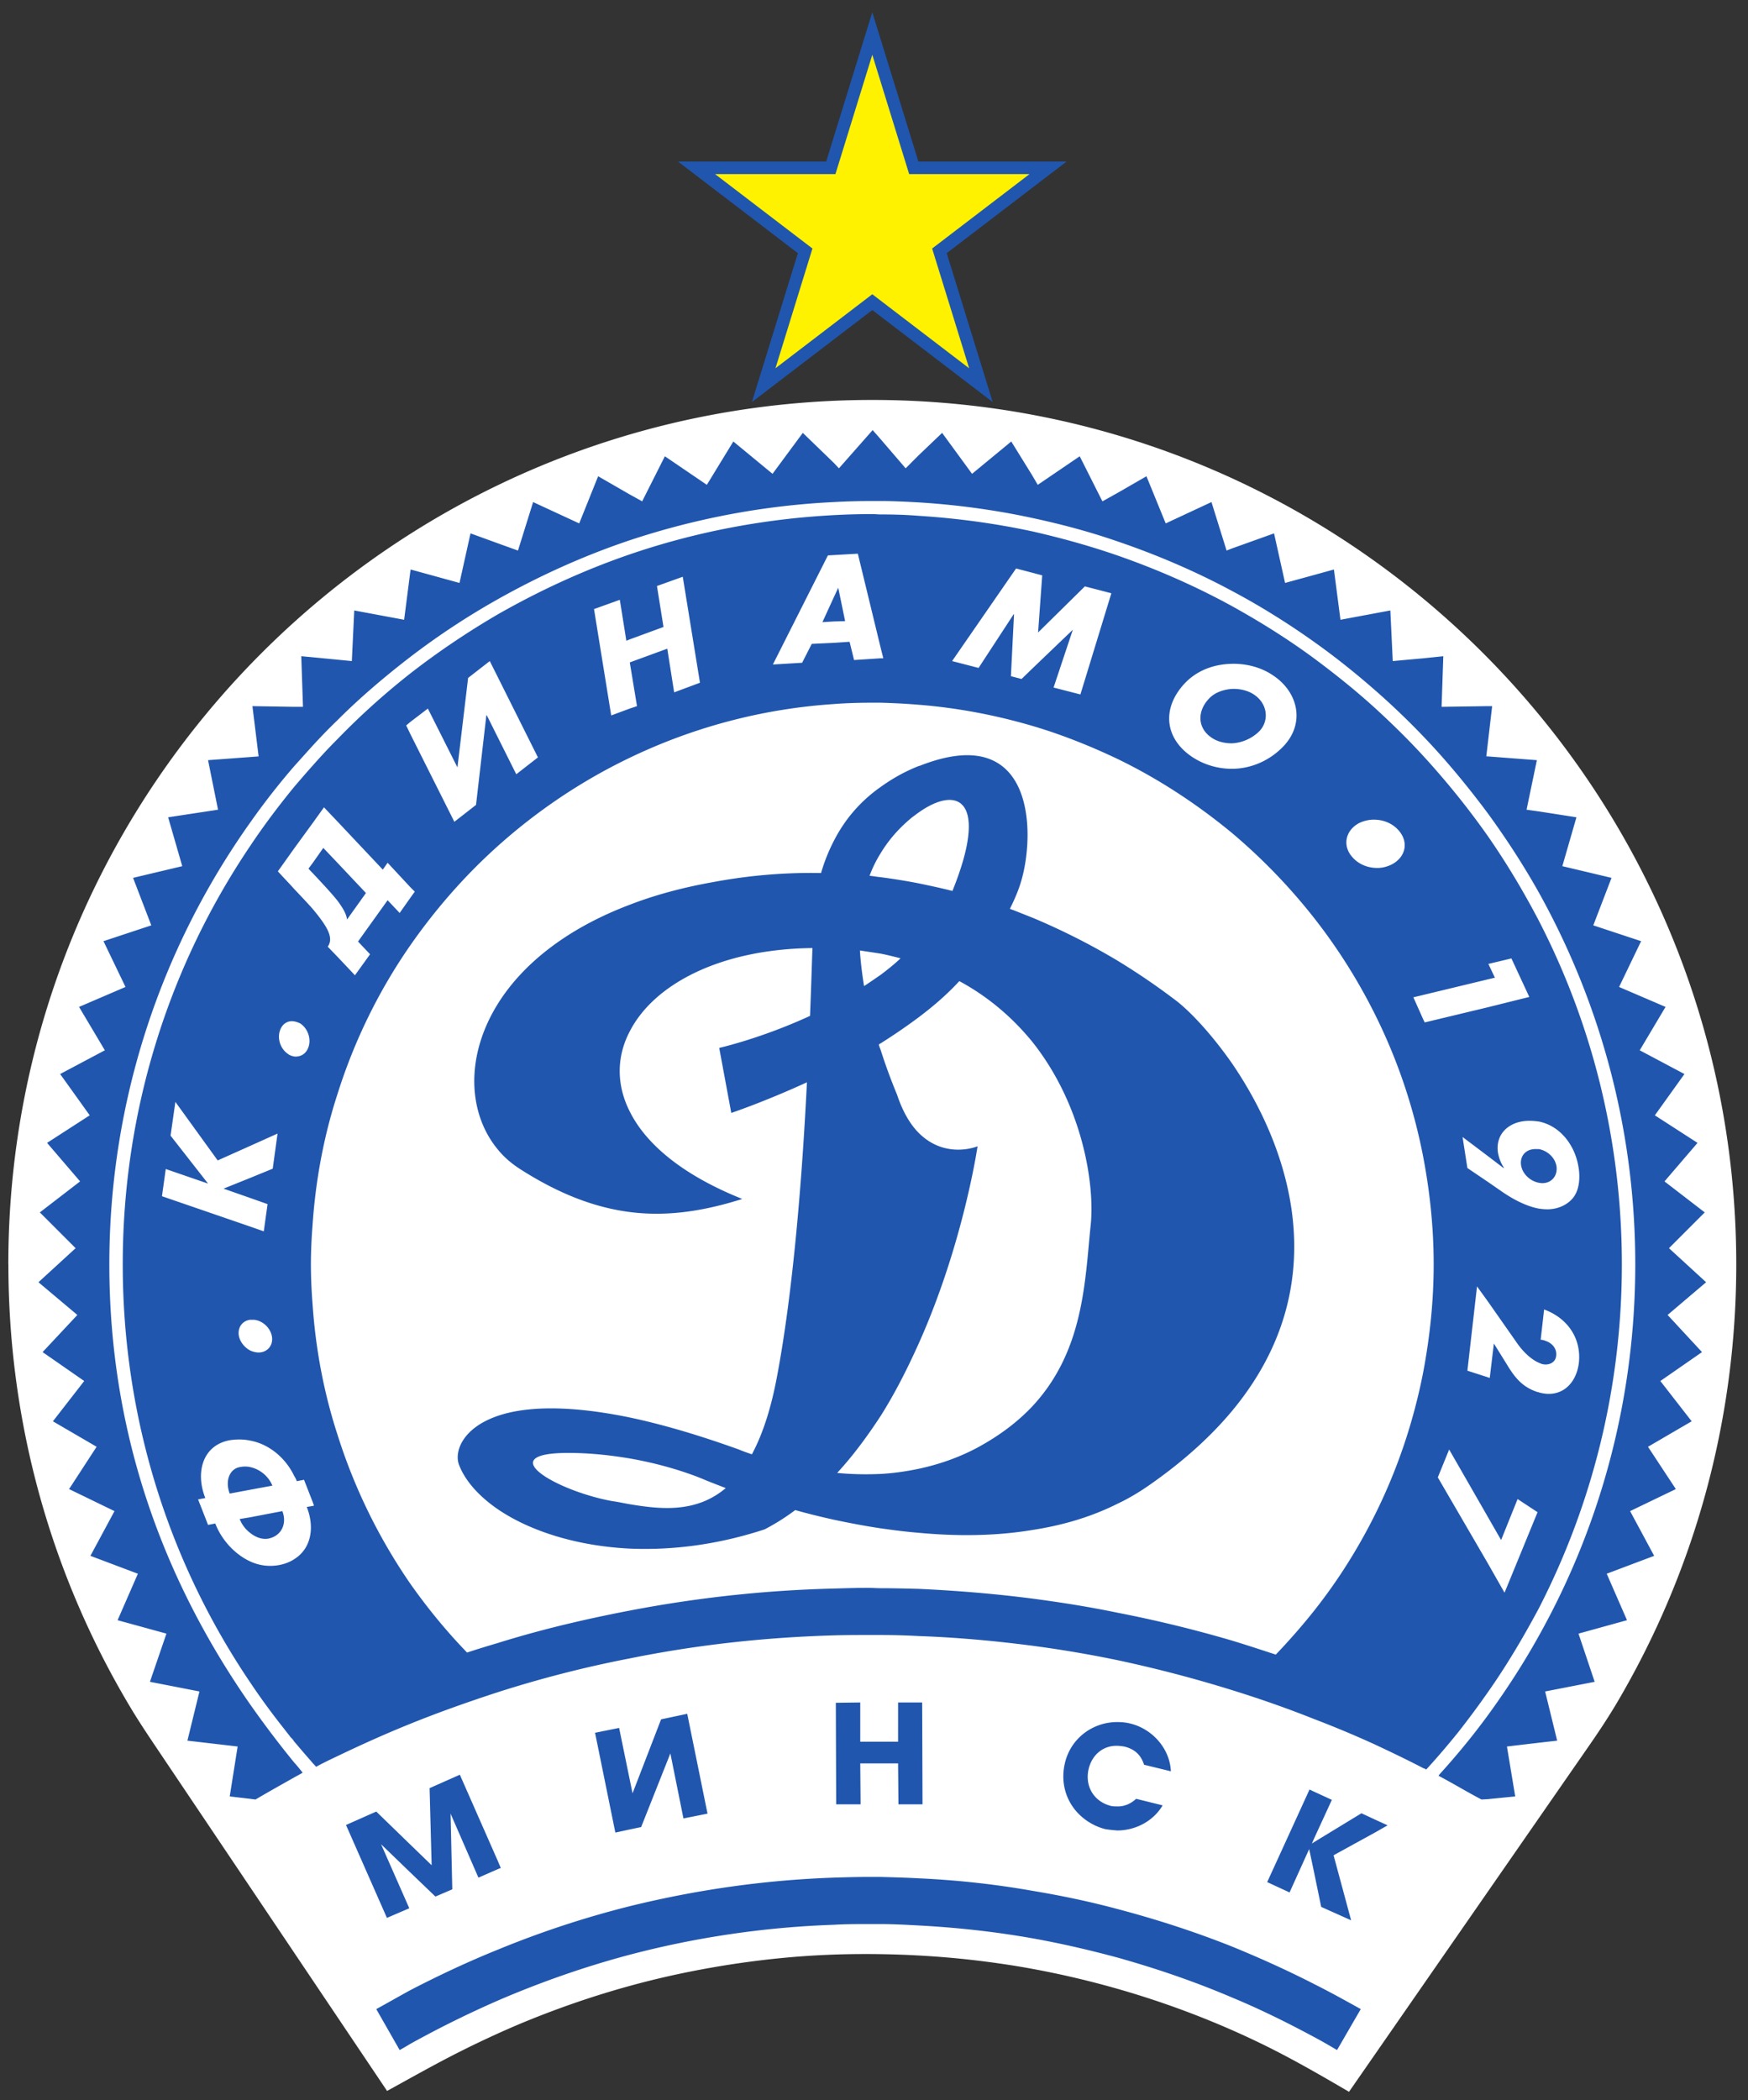
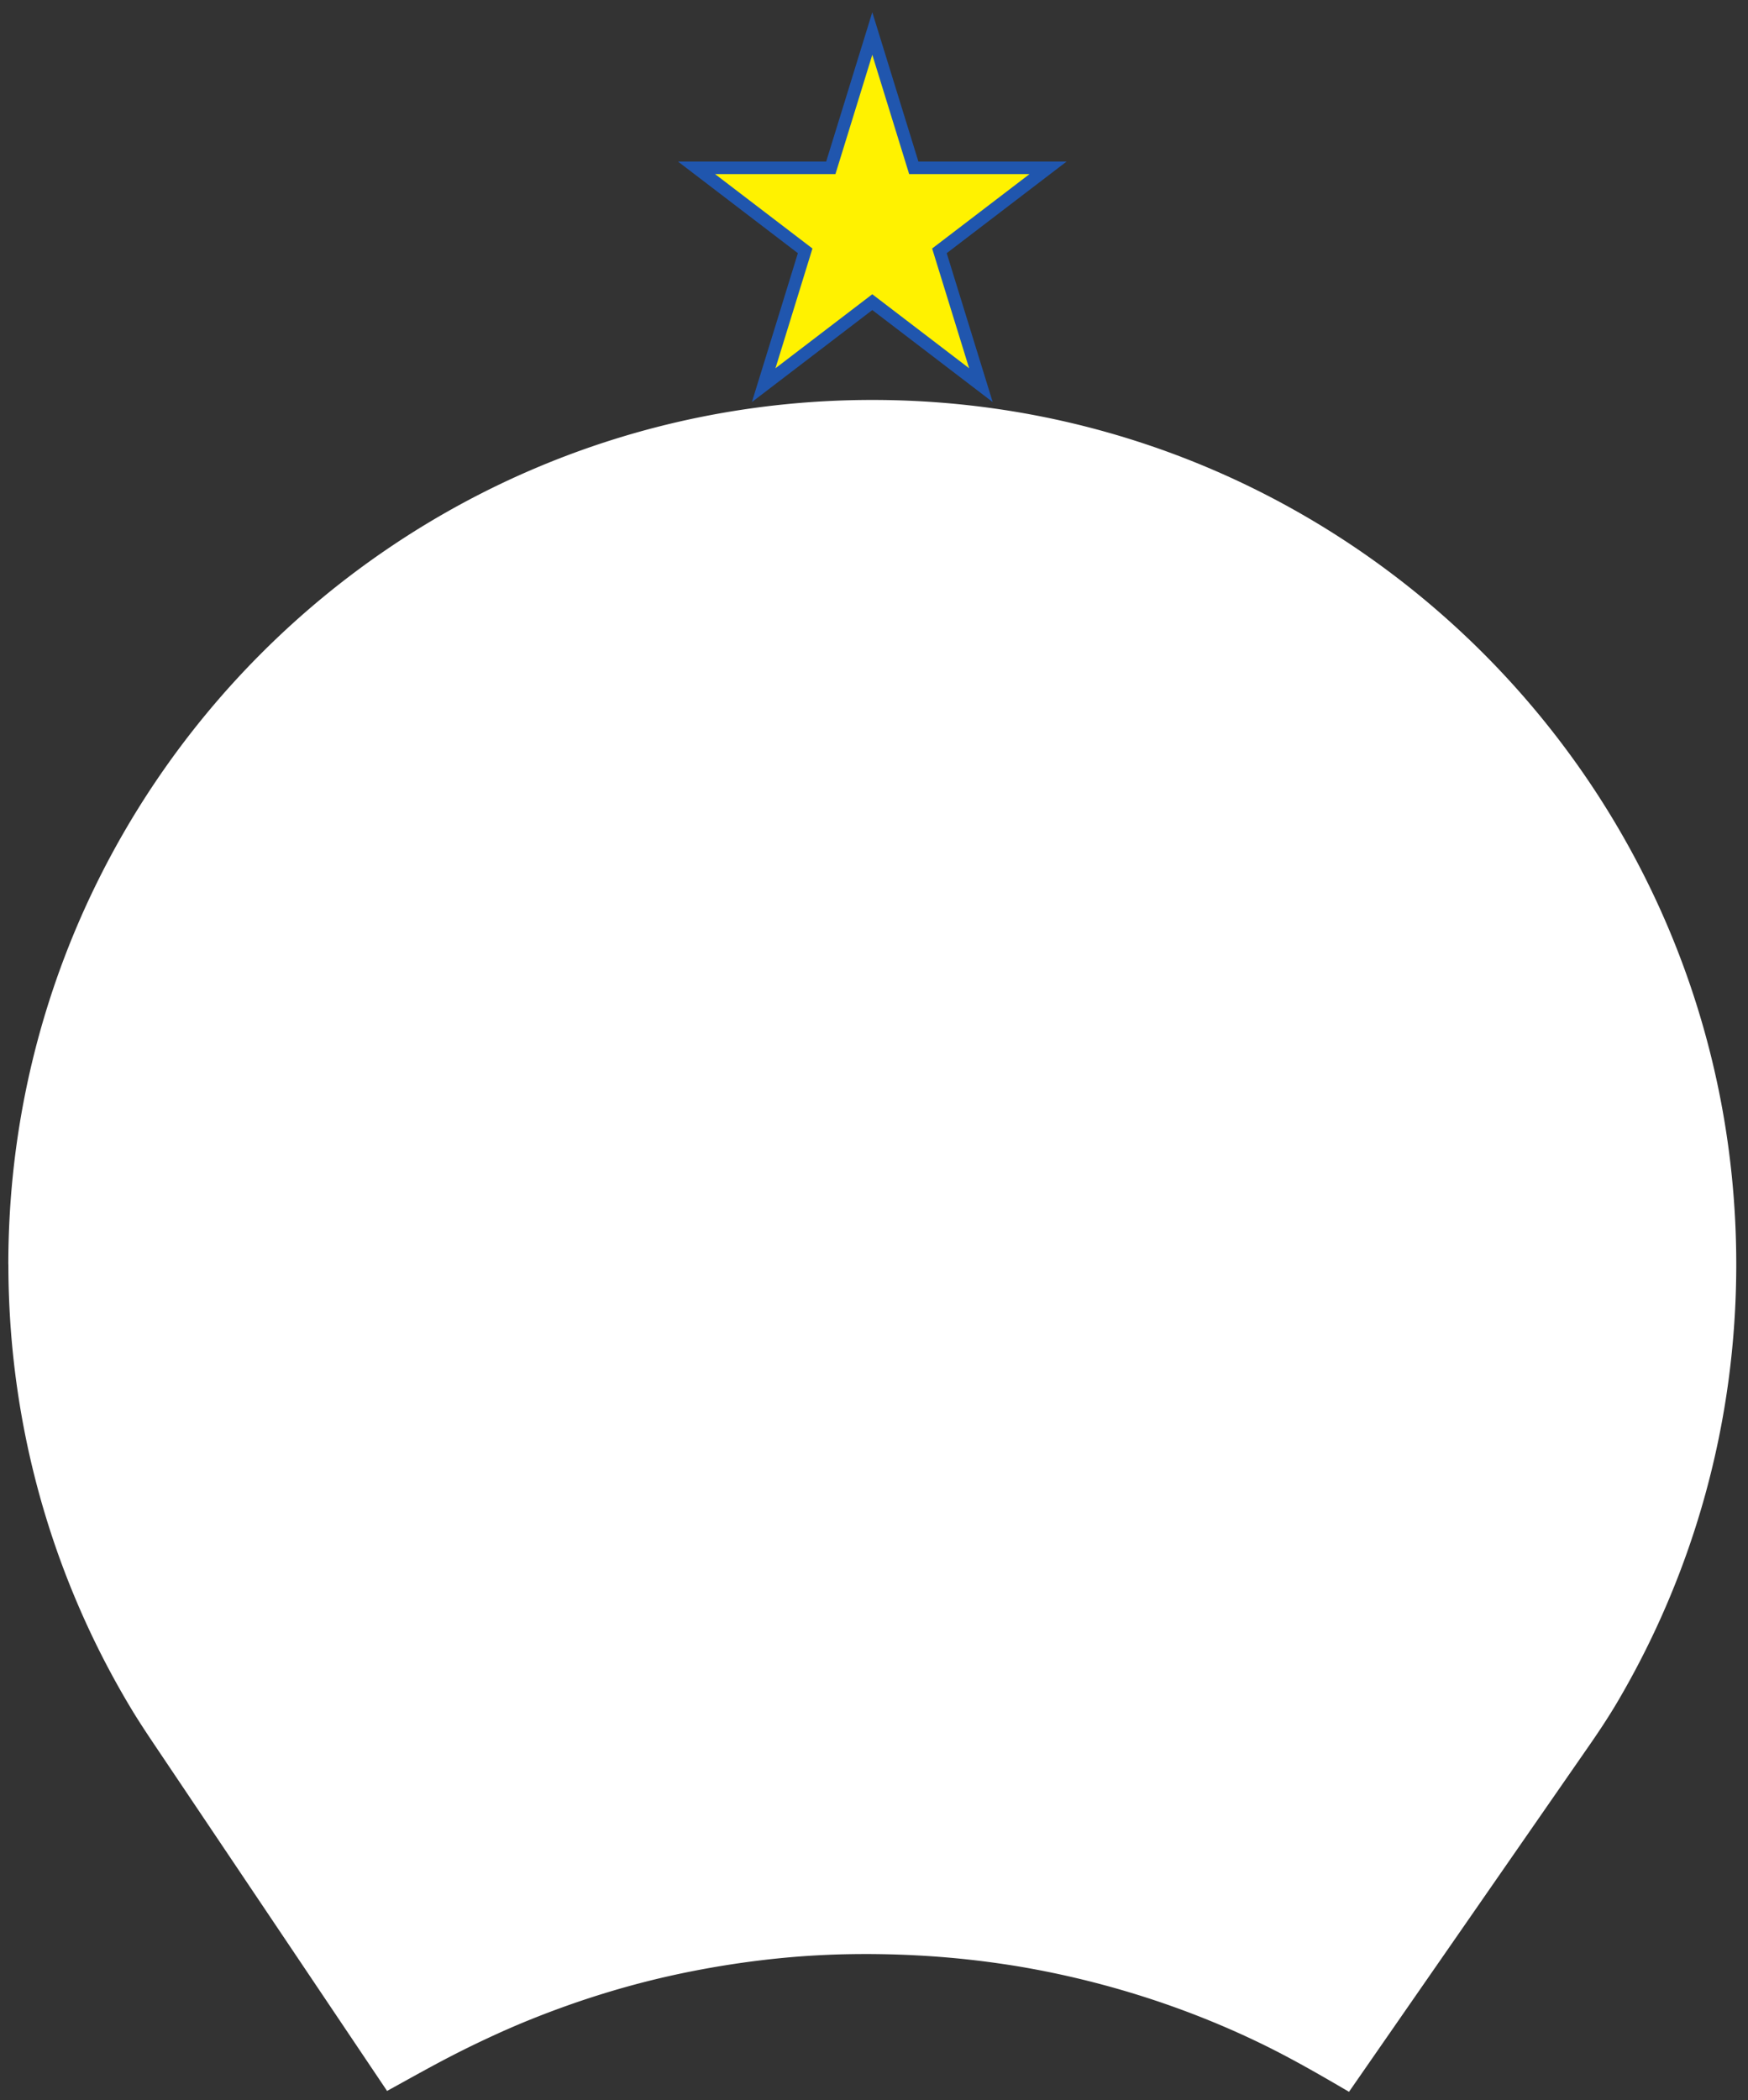
<svg xmlns="http://www.w3.org/2000/svg" xml:space="preserve" width="209.846" height="252" viewBox="0 0 209.846 252">
  <rect x="0" y="0" width="209.846" height="252" fill="#333333" stroke="none" />
  <defs>
    <clipPath id="a" clipPathUnits="userSpaceOnUse">
      <path d="M0 0h2116.7v2546H0Z" />
    </clipPath>
  </defs>
  <g clip-path="url(#a)" transform="matrix(.098 0 0 -.098 1 251)">
    <path d="m149.645 470.52.023-.059.004.008c4.941-8.258 10.125-16.438 15.422-24.578 5.39-8.282 10.844-16.411 16.308-24.539L463.965 1.059c5.976 3.293 12.074 6.671 18.183 10.043 19.239 10.628 38.493 21.27 56.852 30.82h.031v.008c14.891 7.75 30.742 15.582 47.762 23.52 16.738 7.82 33.035 14.991 48.859 21.44 32.7 13.309 65.735 25.051 99.118 35.141a1069 1069 0 0 0 102.101 25.457c45.797 9.043 92.563 15.442 139.547 18.723 8.504.59 17.676 1.098 27.492 1.519 8.8.379 17.98.649 27.56.801h.08l1.16.02c51.62.738 103.12-1.781 153.9-7.813 9.88-1.168 19.87-2.5 29.94-3.968 10.2-1.489 20.14-3.079 29.81-4.77v-.02l1.09-.191h.08c71.07-12.66 141.08-32.168 208.6-58.48a1083 1083 0 0 0 39.1-16.118 1090 1090 0 0 0 38.37-17.632l.09-.04C1571.04 41.43 1606.57 20.91 1642.32 0l293.37 422.75c6.38 9.191 12.6 18.34 18.62 27.57 6.07 9.328 11.89 18.629 17.37 27.961a1053.3 1053.3 0 0 1 94.05 209.649c4.63 14.351 8.97 28.851 13 43.461 24.74 89.718 37.97 184.211 37.97 281.719h-.08v.11h.08c-.01 292.11-118.52 556.67-310.07 748.23-191.56 191.56-456.13 310.07-748.26 310.07v-.07h-.06v.07c-292.115-.01-556.673-118.51-748.232-310.06C118.516 1569.9.004 1305.32 0 1013.19h.078v-.02c0-142.932 28.297-279.15 79.57-403.361a1056 1056 0 0 1 32.497-71.137c11.578-23.031 24.093-45.762 37.5-68.152" style="fill:#fff;fill-opacity:1;fill-rule:nonzero;stroke:none" />
-     <path d="M1358.36 423.629c2.55 0 5.49-.418 8.44-.84 12.65-2.969 20.64-10.129 24.45-22.34l32.85-8.008c-1.25 28.219-23.16 52.258-50.14 58.571-5.06 1.269-10.53 1.699-15.6 1.699-29.91 0-56.88-19.801-64.03-50.141-4.23-17.718-1.68-36.238 8.42-51.84 9.27-14.32 24.44-24.878 40.86-29.07 5.07-.851 9.69-1.269 14.75-1.691 22.33 0 44.26 11.351 55.63 30.761l-32.44 8.02c-6.32-5.941-14.75-9.711-23.19-9.289-2.52 0-4.62 0-7.16.43-21.06 5.039-32.87 23.98-27.8 45.519 4.22 17.25 17.69 28.649 34.96 28.219m-32.44 637.961c5.07 49.29-9.71 146.65-72.05 224.64-23.19 28.17-52.26 53.91-88.9 73.7-14.34-15.6-31.19-30.31-49.75-44.25-15.16-11.35-30.74-21.91-46.76-32.04-.85-.38-1.26-.8-2.1-1.23.43-2.12 1.25-4.24 2.1-6.31 5.47-17.3 12.21-35.86 20.23-55.23 7.16-21.5 16.44-36.66 26.53-46.79 32.89-32.85 72.07-16.4 72.07-16.4s-17.28-119.27-72.07-241.461c-13.47-29.93-28.64-60.27-46.76-88.918-16.01-24.41-33.29-48.031-53.1-69.512 16.86-1.699 34.55-2.117 53.1-1.277 15.58.847 30.75 2.968 46.76 6.316 23.62 5.051 47.63 13.102 70.8 25.301 28.24 15.18 50.15 32 67.85 50.57 64.04 68.231 64.89 154.231 72.05 222.891m-257.46 332.03c-8.41 1.28-16.86 2.55-25.28 3.82.83-13.48 2.53-27.81 5.07-43.4h.41c6.32 4.2 13.05 8.86 19.8 13.48 8.42 6.31 16.86 13.05 24.43 20.21h.43c-8 2.12-16.44 4.24-24.86 5.89m0 122.67c-5.06-8.02-9.69-17.3-13.48-27.39 4.64-.42 8.85-1.31 13.48-1.69 16.02-2.12 31.6-4.62 46.76-7.59 14.33-2.96 27.82-5.89 41.31-9.28 44.67 110.41 7.59 130.62-41.31 96.09-2.51-1.7-5.02-3.82-7.57-5.52-13.91-11.36-27.81-25.69-39.19-44.62M761.27 719.43c37.933-6.321 81.343-10.942 117.574 19.789-15.578 5.929-24.864 9.711-24.864 9.711s-37.078 16.871-92.71 26.531c-22.747 3.809-48.028 6.777-75.418 6.777-94.821 0-13.481-46.789 53.937-59 6.738-.847 13.902-2.539 21.481-3.808m668.32 617.32c17.28-13.05 43.4-40.44 69.1-77.1 68.26-99.43 131.06-269.259 0-426.42-25.7-30.769-58.99-61.109-100.7-90.191-12.65-8.859-26.12-16.867-39.63-23.187-32.87-16.442-68.26-26.532-104.49-32.043-45.92-7.59-93.54-7.59-138.65-3.348-16.01 1.269-31.6 3.348-46.76 5.48-19.8 2.957-39.18 6.731-57.3 10.539-16.875 3.77-32.461 7.59-47.207 11.79a269.6 269.6 0 0 0-37.5-23.61c-58.98-19.371-115.031-25.691-165.183-23.57-66.989 3.351-123.461 22.301-161.375 48.019-24.032 16.45-40.891 35.821-48.04 55.192-5.484 16.019 4.637 44.668 48.04 59.418 32.445 10.98 83.839 13.902 161.375-2.078 37.933-8.012 82.168-20.672 133.589-39.2 0 0 5.895-2.543 16.008-5.89 12.203 22.758 22.75 53.097 30.348 93.121 20.637 107.859 31.598 252.008 37.066 362.368-52.258-23.98-92.683-37.51-92.683-37.51l-14.77 79.64s50.992 11.4 111.258 39.21c1.684 42.55 2.519 72.47 2.93 82.61v.42c-114.188-1.27-194.664-45.1-223.746-101.98-16.012-30.34-16.86-64.93 0-98.21 19.816-39.62 64.05-77.51 137.796-107.01-46.765-14.75-91.429-21.92-137.796-16.02-42.54 5.47-86.801 21.91-135.688 53.48-9.684 6.37-18.535 13.95-25.687 22.77-36.665 43.82-40.891 113.8 0 179.11 29.07 46.37 81.304 90.62 161.375 120.92 29.496 11.4 62.796 20.64 100.293 27.38 46.773 8.86 91.429 12.26 134.007 11.4a217.4 217.4 0 0 0 15.59 39.2c12.22 24 30.34 47.18 57.3 66.13 13.49 9.71 28.65 18.56 46.76 25.72.43 0 1.28.43 1.7.43 138.22 54.33 141.17-77.95 124.71-138.22-3.36-12.62-8.83-25.3-14.74-37.08 9.28-3.39 18.14-7.17 26.98-10.55a824 824 0 0 0 104.49-52.65c36.67-22.33 61.12-40.9 71.23-48.48m169.8-1269.602c-32.86 17.672-66.15 34.122-100.7 48.454-45.49 19.398-92.28 35.378-140.33 48.859-34.54 9.277-69.08 17.289-104.49 23.609-45.5 8-91.45 13.051-138.65 15.59-15.58.852-31.18 1.699-46.76 1.699h-14.75c-14.33 0-28.66 0-42.55-.847-85.965-2.973-169.816-15.59-249.89-36.66-55.622-14.75-109.555-33.743-161.375-56.032a1277 1277 0 0 1-107.461-53.11c-4.207-2.55-8.446-5.089-13.059-7.581l-28.652 50.141c13.902 7.582 27.812 15.589 41.711 23.179 34.976 18.102 70.796 34.961 107.461 49.711a1173 1173 0 0 0 161.375 53.11c80.5 19.8 163.925 32 249.89 34.968 13.89.422 28.22.852 42.55.852h14.75c15.58-.43 31.18-.852 46.76-1.699 46.78-2.121 93.15-7.172 138.65-15.172 35.41-5.899 69.95-13.059 104.49-22.34 48.05-12.629 94.84-27.809 140.33-45.899 34.12-13.949 67.84-29.121 100.7-45.949 19.4-9.703 38.36-20.211 57.31-30.761l-29.05-50.141c-9.28 5.46-18.57 10.93-28.26 16.02zm-509.45 335 .43-50.136h29.5l-.43 124.687h-29.5V428.68h-46.35v48.019l-29.91-.379.43-124.308h29.9l-.42 50.136zm785.04 25.262-39.19-4.621 10.13-61.117-33.71-3.352-7.59-.422c-17.72 9.231-34.97 19.793-52.69 29.071l.85.851v.418c21.07 23.192 40.88 47.172 59.43 72.481 22.76 31.203 43.83 63.621 62.77 97.742 75 134.019 118 289.469 118 454.679 0 165.18-43 320.26-118 455.08-18.94 33.74-40.01 66.16-62.77 97.35-24.46 32.85-50.57 64.47-78.81 93.97-18.55 19.37-38.34 38.36-58.56 56.03-24.03 21.07-49.31 41.32-75.45 59.84-32.02 22.77-65.73 43.83-100.7 62.4-44.67 23.98-91.86 44.2-140.33 60.65-34.11 11.82-69.08 21.06-104.49 28.65-45.1 9.71-91.45 16.02-138.65 18.98-15.58.85-31.18 1.66-46.76 1.66h-9.69c-16.02 0-32.02-.38-47.61-1.27-87.234-4.19-171.082-20.64-249.89-46.75-56.457-18.95-110.387-43.4-161.375-72.05a910 910 0 0 1-107.461-70.79c-31.188-24.03-61.528-49.71-89.329-77.55-10.531-10.1-20.664-20.64-30.347-31.2a9962 9962 0 0 1-22.742-25.26 874 874 0 0 1-53.953-69.09c-108.286-152.53-172.336-339.23-172.336-540.65 0-200.55 61.941-380.081 172.336-538.519 16.863-24.019 34.984-48.062 53.953-71.242 3.785-4.199 7.156-8.391 10.531-12.629-3.375-2.078-6.746-3.781-10.531-5.898-15.586-8.852-31.618-17.723-47.203-26.954l-6.75.852-24.856 2.922 9.691 61.117-61.527 7.16 14.75 60.231L173.453 502l20.223 59-59.832 16.441 24.855 56.891-58.148 21.906 29.5 54.762-55.63 26.988 33.72 51.793-53.524 31.199 38.344 49.329-50.973 35.39 42.567 45.481-47.633 40.058 45.508 41.702-43.82 43.82 49.3 37.94-40.445 47.17 52.242 33.74-36.23 50.56 54.769 29.07-31.605 53.11 56.894 24.42-26.972 56.07 58.574 19.37-22.328 58.15 60.254 14.32-17.293 59.85 61.117 9.28-12.219 60.66 51.395 3.81 10.546.8-7.586 61.54 50.993-.84h10.941l-2.102 61.96 13.903-1.27 30.347-2.96 17.696-1.71 2.961 61.97 61.097-11.4 7.575 59 .418 2.55 59.839-16.45 13.485 60.69 33.719-12.25 24.437-8.81 18.539 59.38 56.453-26.12 23.188 57.73 38.758-22.33 15.175-8.39 27.813 55.18 51.41-34.97 32.445 53.07 48.024-39.59 37.093 50.14 37.93-36.66 6.31-6.74 41.3 46.79 9.69-10.98 30.75-35.81 16.01 16.03 28.66 27.37 36.67-50.14 48.03 39.59 25.29-40.85 7.17-12.22 51.4 34.97 27.8-55.18 18.12 10.08 35.82 20.64 23.6-57.73 56.06 26.12 18.51-59.38 6.34 2.49 51.82 18.57 13.49-60.69 35.39 9.7 24.45 6.75 8.01-61.55 42.99 8.02 18.12 3.38 2.95-61.97 37.49 3.4 24.43 2.54-2.1-61.96 56.48.84h5.47l-5.47-46.78-1.7-14.76h1.7l60.24-4.61-12.63-60.66 15.16-2.11 45.94-7.17-17.27-59.85 60.25-14.32-22.34-58.15 58.58-19.37-26.98-56.07 56.9-24.42-31.61-53.11 54.77-29.07-36.24-50.56 52.27-33.74-40.46-47.17 49.29-37.94-43.8-43.82 45.5-41.702-47.19-40.058 42.15-45.481-51.02-35.39 38.36-49.329-53.51-31.199 34.12-51.793L1986.66 711l29.47-54.762-58.12-21.906 24.85-56.891L1923.44 561l19.82-59-60.69-11.82 14.74-60.231zM599.895 272.75l3.363 1.27-3.363 8.011-46.782 106.207-37.078-16.437 2.524-94.391-26.125 25.262-41.711 40.476-37.078-16.449 50.132-113.758 27.399 11.789-34.559 78.372 35.817-34.551 30.754-29.492 20.652 8.851-2.102 92.692 34.125-78.364zm164.761 92.73-3.386 16.442-13.055 63.629-29.485-5.942 24.856-122.179 17.684 3.808 13.918 2.922 35.808 90.199 16.016-79.648 29.492 5.891-24.859 122.238-32.028-6.789zm924.934-39.199-14.75 6.739-17.29 8.011-58.16-35.39-2.51-1.692 2.51 5.879 21.92 47.641-21.92 10.09-5.45 2.543-51.84-113.332 27.4-12.668 24.02 53.097 5.87-27.801 8.86-42.976 36.67-16.442-21.51 79.641 51.43 28.231zm-14.75 381.789c-21.09-42.55-46.36-82.609-75.45-119.269-14.74-18.52-30.32-36.242-46.76-53.481-18.12 5.891-35.81 11.77-53.94 17.239a1538 1538 0 0 1-140.33 34.121c-34.54 7.172-69.52 12.679-104.49 17.289-45.92 5.902-91.87 9.672-138.65 11.84-15.58.371-31.18.8-46.76.8-5.06 0-9.69.422-14.75.422-14.33 0-28.23-.422-42.55-.851-85.137-2.071-168.547-11.36-249.89-26.95-54.77-10.511-108.707-23.191-161.375-39.64-12.649-3.77-25.282-7.531-37.93-11.77-25.285 26.102-48.457 54.379-69.531 84.289-38.348 55.61-68.672 117.11-89.329 182.86-16.429 50.601-26.546 103.66-30.347 158.461-1.274 16.41-2.094 32.851-2.094 49.71 0 16.41.82 32.86 2.094 49.3 3.801 54.8 13.918 108.29 30.347 158.86 20.657 65.73 50.981 127.27 89.329 182.45 31.179 44.68 66.996 85.58 107.461 121.82 48.031 42.97 102.39 79.59 161.375 107.86 76.285 36.66 160.55 59.8 249.89 65.74 15.59 1.22 31.59 1.65 47.61 1.65h9.69c16.02-.43 31.18-1.23 46.76-2.5 47.63-3.81 93.97-12.67 138.65-25.72 35.82-10.51 70.8-24.46 104.49-40.44 50.6-24.46 97.36-55.23 140.33-90.62 37.07-31.19 70.81-66.15 100.7-104.09 29.09-37.04 54.36-77.1 75.45-119.65 26.96-54.37 46.75-112.53 58.56-174.03 8.01-42.12 12.64-85.95 12.64-130.63 0-44.66-4.63-88.492-12.64-131.05-11.81-61.11-31.6-119.68-58.56-174.02m-1302.082 9.239-7.156-1.231c10.117-25.726 5.062-51.406-15.586-64.039-5.075-3.398-11.809-5.937-18.969-7.211-12.223-2.066-24.016-.43-34.984 4.66-18.954 8.864-34.965 26.543-42.551 46.332l-8.844-1.691-12.219 31.191 8.84 1.7c-12.211 30.769-3.793 64.46 29.918 70.781 8.438 1.269 16.859 1.269 24.856-.43 23.183-4.191 43.41-21.062 53.953-42.973 1.246-2.078 2.523-4.199 3.367-6.738l8.847 1.699 10.528-26.968 1.683-4.661zm-67.832 187.972c10.957-.851 19.383 7.16 18.121 18.52-1.262 10.98-11.383 20.64-22.34 21.488h-4.644c-8.84-1.269-14.747-8.43-13.883-18.09.832-8.019 6.734-15.597 13.883-19.418 2.535-1.269 5.496-2.082 8.863-2.5M192.844 1129.87l-4.641-33.31 107.86-37.09 16.863-5.89 4.633 33.31-21.496 7.6-32.434 11.35 32.434 13.06 27.82 11.36 5.898 43.01-33.718-15.16-39.602-17.73-51.828 71.68-5.903-41.33 45.508-58.15v-.42zm174.437 148.3c4.203 10.13 0 23.61-9.699 29.93-2.519 1.27-5.043 2.11-7.566 2.53-7.168 1.28-13.918-2.53-16.868-10.12-4.207-10.51 0-23.57 9.7-29.92 2.093-1.66 5.058-2.5 7.168-2.92 7.566-.86 14.324 2.92 17.265 10.5m-17.265 244 22.742 31.2 13.918 19.37 16.429-17.29 55.622-59 5.898 8.43 27.809-29.92 5.472-5.47-5.472-7.59-13.059-18.52-14.75 15.6-36.246-50.56 14.746-15.6-18.523-25.73-21.497 22.76-11.8 12.21c7.172 10.55.843 23.18-18.547 46.37-6.317 7.16-13.903 15.17-22.742 24.46-5.911 6.73-12.645 13.47-19.825 21.48zm142.418 155.08-5.047-4.23 5.047-10.51 53.937-107.49 26.551 20.68 12.641 109.52.433.43 13.899-27.8 22.328-44.63 26.543 20.64-48.871 97.73-10.125 20.21-26.54-20.63-13.074-109.56-36.234 72.05zm256.632 149.57-31.609-11.35 21.066-130.25 22.747 8.44 8.847 2.96-8.847 53.54 45.933 16.82 8.426-53.49 31.617 11.79-21.074 129.77-31.609-11.35 8.011-50.15-41.304-15.16-4.207-1.7zm254.914 54.39 7.18.38 29.48 1.7 27.82-114.61 3.37-13.48h-3.37l-32.44-2.12-5.49 22.33-19.37-1.27-26.98-1.26-11.793-23.15-35.824-2.12zm230.5-16.03-78.37-113.38 32.44-8.38 42.98 65.74h.42l-3.79-75.87 13.06-3.4 12.65 12.26 50.13 48.02-23.58-70.78 32.87-8.44 37.91 123.89-32.44 8.43-57.3-56.45 5.04 69.93-12.63 3.35zm207.32-139.9c15.17 15.6 35.83 22.76 56.89 23.18 17.71.43 35.82-4.24 50.14-13.9 31.18-20.26 40.46-58.99 12.63-87.65-17.26-17.71-40-27-62.77-27-16.44 0-33.29 4.66-47.62 13.95-34.96 22.76-38.76 60.65-9.27 91.42m211.95-172.33c-15.57-8.87-19.79-26.96-7.58-40.9 7.16-8.44 17.72-13.06 28.67-13.49 7.14-.42 14.31 1.28 20.65 4.67 15.99 8.82 20.21 26.53 7.98 40.85-7.16 8.44-17.69 13.06-28.63 13.49-7.18.41-14.77-1.28-21.09-4.62m79.65-209.89-12.23-2.92 12.23-27.38 1.69-3.39 77.12 18.52 50.96 12.67-21.89 47.17-28.22-6.73 7.98-16.87-8.83-2.08zm141.58-155.04c26.55-5.47 44.25-29.5 48.46-55.65 2.1-12.2 1.27-26.53-5.49-36.23-6.74-9.67-19.8-15.98-33.69-15.56-2.94 0-6.31.38-9.28.81-16.01 2.97-32.45 11.82-46.33 21.52l-16.44 11.37-24.87 16.82-5.9 37.98 30.77-23.19 19.36-14.79.43.47c-3.77 5.89-5.89 11.36-7.17 18.09-3.79 24.89 16.03 40.06 40.04 39.21 3.37 0 6.76-.42 10.11-.85m48.89-295.79c3.37 30.301-13.91 55.18-42.55 65.692l-4.22-37.094c1.67 0 3.79-.379 5.47-1.219 8.43-2.55 14.74-9.711 13.49-18.558-.85-8.821-10.12-12.211-18.11-9.672-.85.422-2.13.851-2.97 1.23-10.54 4.661-19.79 14.321-26.13 23.18l-36.64 52.262-13.08 18.097-11.79-103.207 24.87-8 2.52-.863 5.05 42.141 16.01-25.731c10.13-16.816 19.4-27.758 37.51-33.687.42 0 .85 0 1.68-.43 26.55-7.539 45.52 9.699 48.89 35.859m-91.02-281.089 40.45 98.578-24.45 16.07-20.2-50.18-16.44 28.641-47.21 82.191-13.89-34.121 61.1-104.941zm-96.06-216.582c-.85.851-2.12 1.273-3.39 1.691-19.38 10.09-38.76 19.371-58.56 28.648a1270 1270 0 0 1-75.45 31.582c-32.86 13.09-66.58 24.879-100.7 35.442a1576 1576 0 0 1-140.33 36.648c-34.54 7.168-69.52 13.059-104.49 17.68-45.5 5.891-91.87 10.129-138.65 11.781-15.58.848-31.18 1.27-46.76 1.27h-14.75c-14.33 0-28.23 0-42.55-.422-85.551-2.5-168.969-11.789-249.89-28.231-54.77-10.546-108.707-24.449-161.375-41.277-36.247-11.82-72.067-24.449-107.461-38.769-30.34-12.223-60.25-25.704-89.329-39.641-8.859-4.191-17.707-8.391-26.125-13.051-1.261 1.692-2.539 2.969-3.796 4.238-.426.422-.426.422-.426.84-.422 0-.422.391-.848.391 0 .422-.426.422-.426.84-7.144 8.011-14.312 16.441-21.468 24.883-.84 1.277-1.692 2.546-2.965 3.808-.41.391-.824.809-1.258 1.238-2.098 2.961-4.633 5.891-7.16 9.282-14.75 18.558-29.078 37.929-42.57 58.148-98.602 145.801-155.891 321.953-155.891 511.562 0 189.63 57.289 365.78 155.891 511.96 16.863 25.3 34.984 49.33 53.953 72.48 7.566 8.85 15.16 17.71 22.742 26.15 9.683 10.93 19.816 21.91 30.347 32.42 27.801 28.69 57.731 55.65 89.329 80.49 34.132 26.57 69.953 50.61 107.461 72.52 50.988 29.02 104.918 53.91 161.375 73.28 78.808 26.99 162.656 43.4 249.89 48.06 15.59.85 31.59 1.27 47.61 1.27 2.94 0 6.31-.42 9.69-.42 15.58 0 31.18-.43 46.76-1.7 47.2-2.97 93.55-9.29 138.65-18.94 35.41-8.02 70.38-17.72 104.49-29.5 48.47-16.87 95.66-37.51 140.33-61.97 34.97-19.37 68.68-40.43 100.7-64.04 26.14-19.41 51.42-39.63 75.45-61.54 20.22-18.52 40.01-37.89 58.56-58.15 28.24-30.78 54.77-63.62 78.81-97.74 23.16-33.32 43.83-67.85 62.77-104.09 64.91-126.01 101.57-268.84 101.57-420.54 0-151.691-36.66-294.562-101.57-420.941-18.94-35.437-39.61-70.398-62.77-103.25a1090 1090 0 0 0-36.66-49.34c-12.23-15.129-24.87-29.918-37.51-43.777-.42-.422-.85-.844-1.25-1.273M296.063 703.41l-12.625-2.078c2.523-6.742 7.164-12.672 12.625-16.871 6.75-5.473 14.765-8.43 22.335-7.16 16.45 3.34 23.172 18.519 17.278 33.699zm27.394 38.781c-4.633 11.36-15.168 20.219-27.394 22.758-3.782.852-7.997.852-12.223 0-13.059-2.121-18.527-17.289-12.633-32.469l24.856 4.668zM1474.24 1657.85c6.77-4.62 15.59-6.75 24.45-6.75 11.81.43 24.44 5.52 33.72 14.76 12.64 13.05 10.11 34.16-6.76 45.09-7.58 5.05-17.69 7.16-26.96 6.74-10.96-.85-21.06-4.62-27.8-11.78-15.6-16.45-13.5-37.08 3.35-48.06M1874.98 1113c.84 0 2.12-.42 3.39-.42 11.81-.42 19.78 8.86 18.11 20.64-1.69 10.55-10.97 18.99-21.5 21.06h-3.35c-12.23.43-20.24-8.01-18.54-19.79 1.68-10.55 10.93-19.37 21.89-21.49m-849.93 687.72-8.42 40.86-5.47-11.78-13.914-30.35 13.914.85zm-621.945-342.17c7.153-9.7 10.961-16.44 11.801-23.18l23.164 32.42-34.965 37.09-17.281 18.14-13.066-18.57-5.055-6.73c1.688-2.08 3.371-3.77 5.055-5.47 13.492-14.32 23.597-25.26 30.347-33.7" style="fill:#2056ae;fill-opacity:1;fill-rule:evenodd;stroke:none" />
    <path d="m1058.35 2520.21 50.83-164.47 164.46-.01-133.05-101.64 50.83-164.48-133.07 101.65-133.053-101.65 50.816 164.48-133.054 101.64 164.471.01z" style="fill:#fff200;fill-opacity:1;fill-rule:evenodd;stroke:none" />
    <path d="m1101.83 2353.48-43.48 140.7-43.47-140.7-1.68-5.42h-5.67l-141.764-.01 115.015-87.85 4.262-3.25-1.582-5.12-43.727-141.51 113.946 87.06 4.66 3.56 4.68-3.56 113.95-87.06-43.73 141.51-1.58 5.12 4.26 3.25 115.01 87.85-141.75.01h-5.68zm-36.14 168.98 49.15-159.05h181.52l-18.05-13.79-128.8-98.39 49.25-159.36 7.1-22.97-19.11 14.6-128.4 98.09-128.389-98.09-19.109-14.6 7.093 22.97 49.243 159.36-128.797 98.39-18.047 13.79h181.516l49.14 159.05 7.34 23.78z" style="fill:#2056ae;fill-opacity:1;fill-rule:nonzero;stroke:none" />
  </g>
</svg>